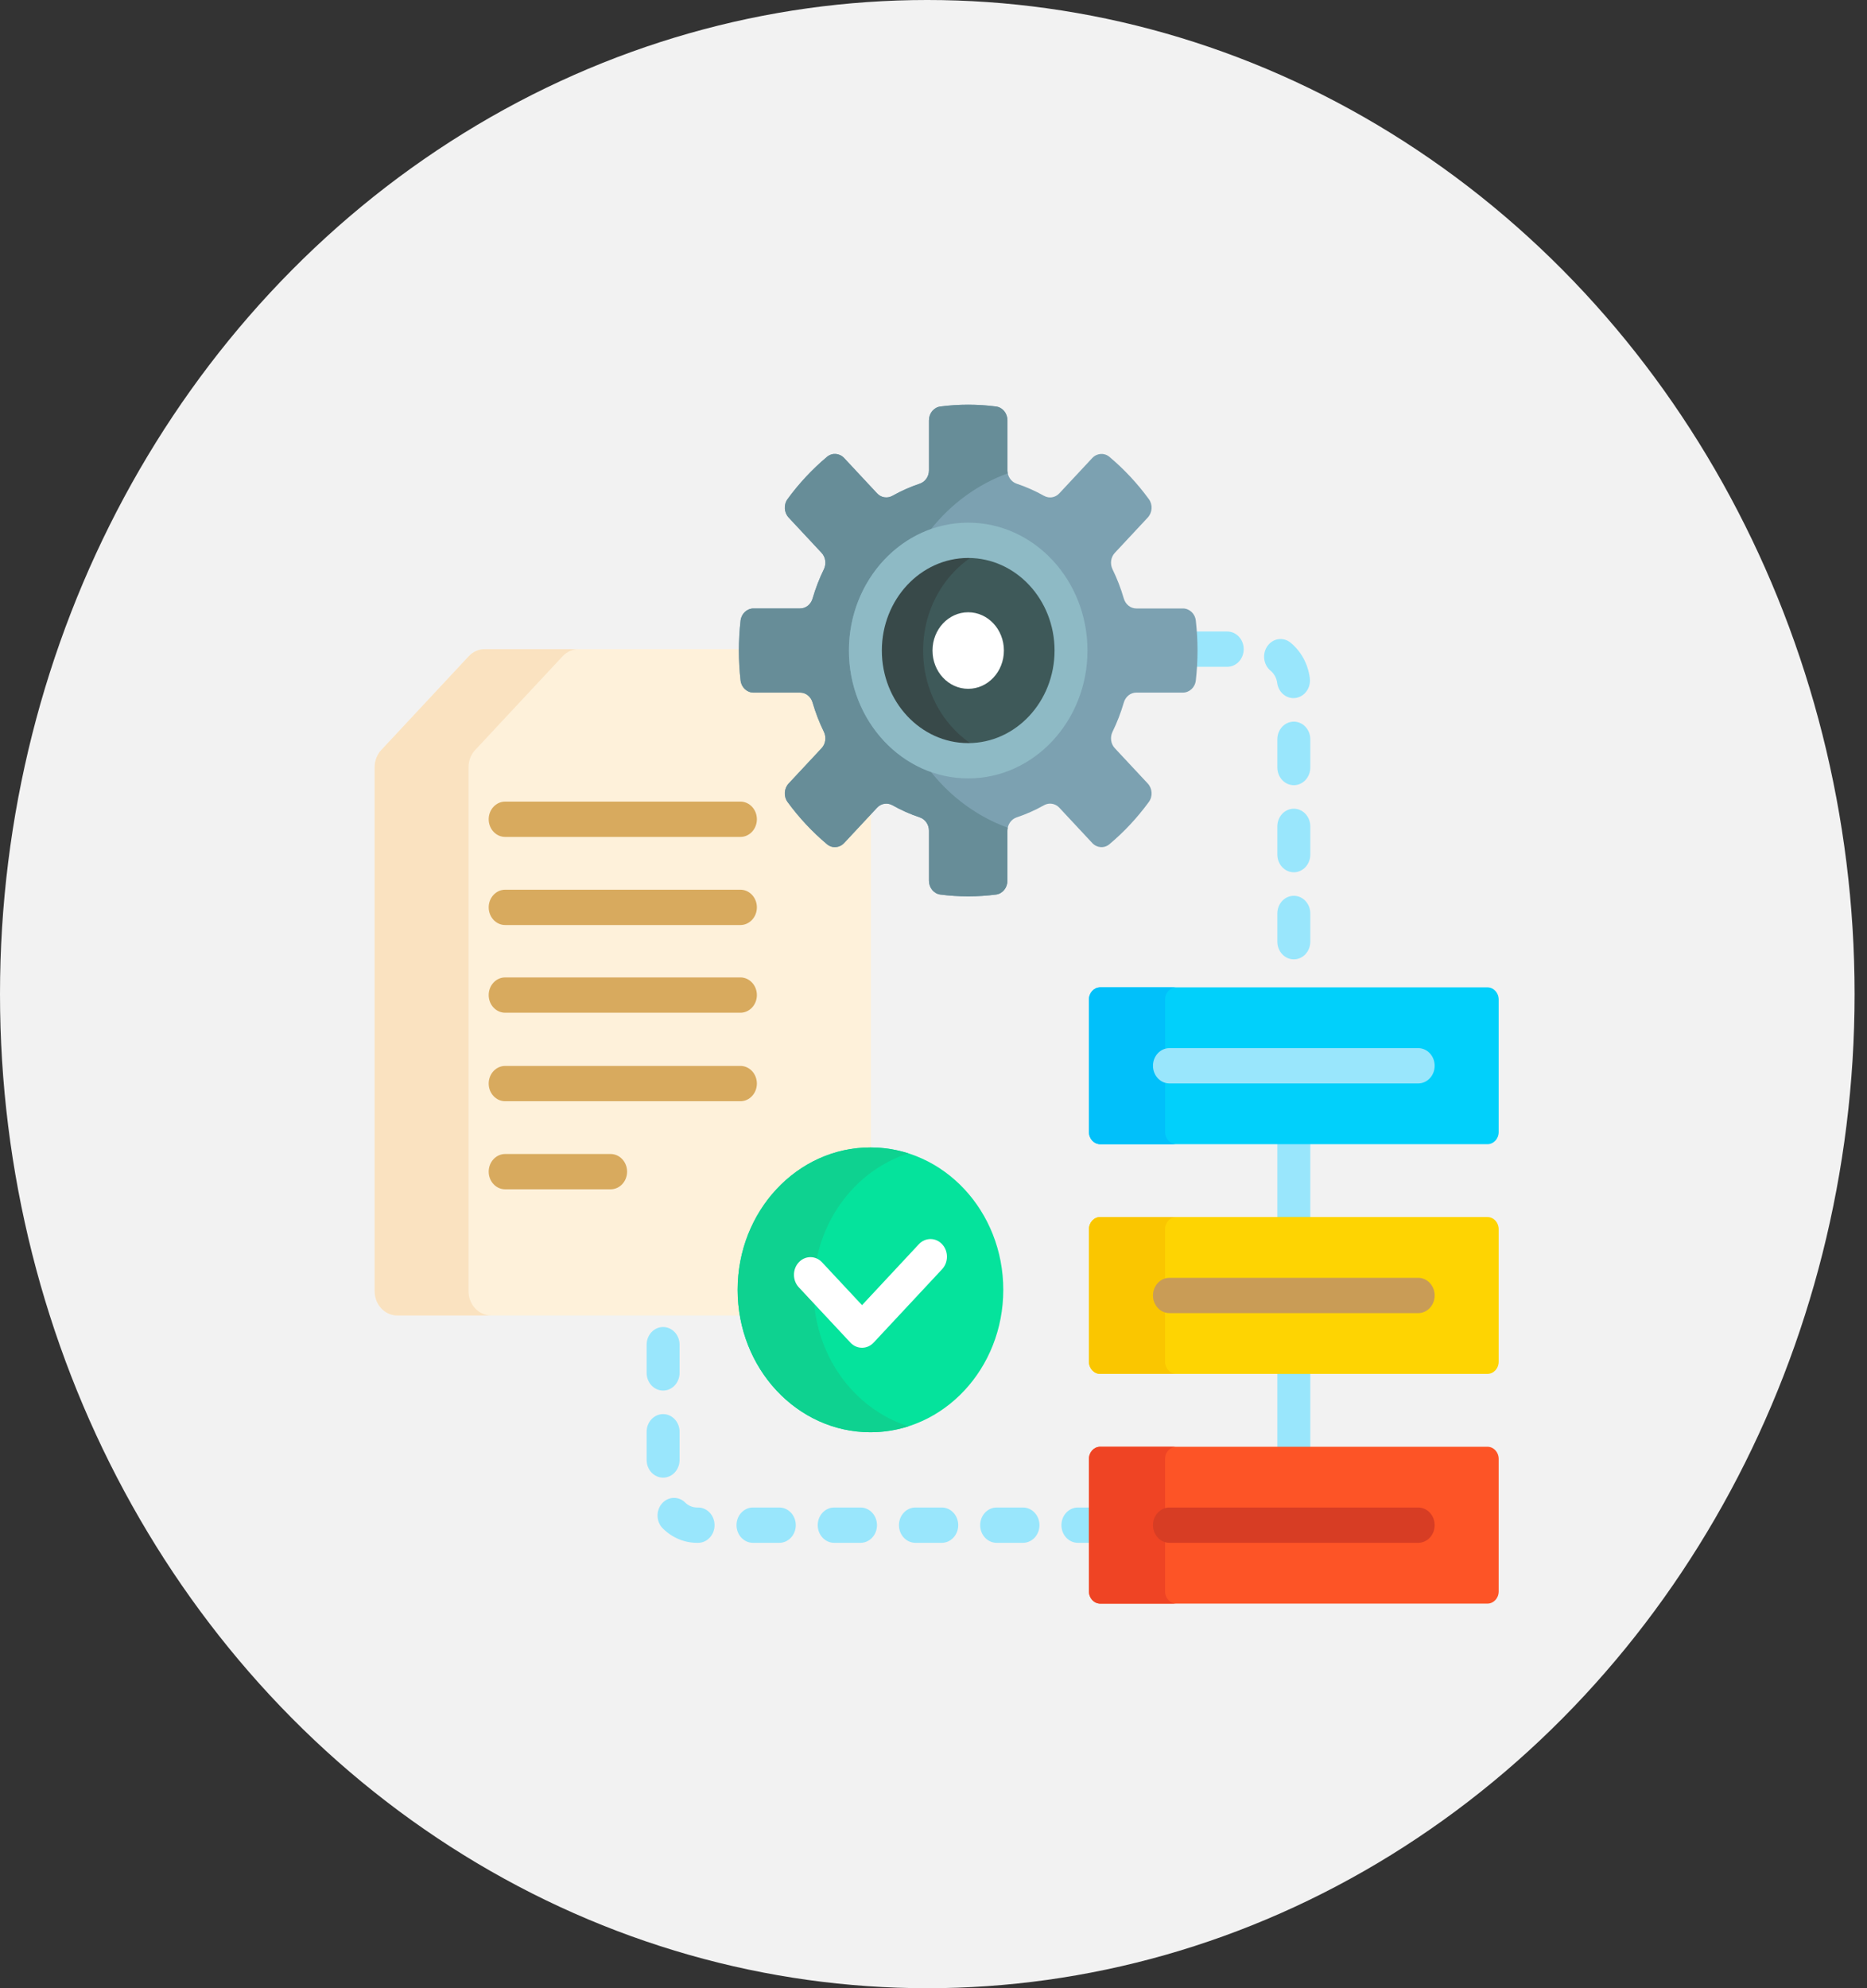
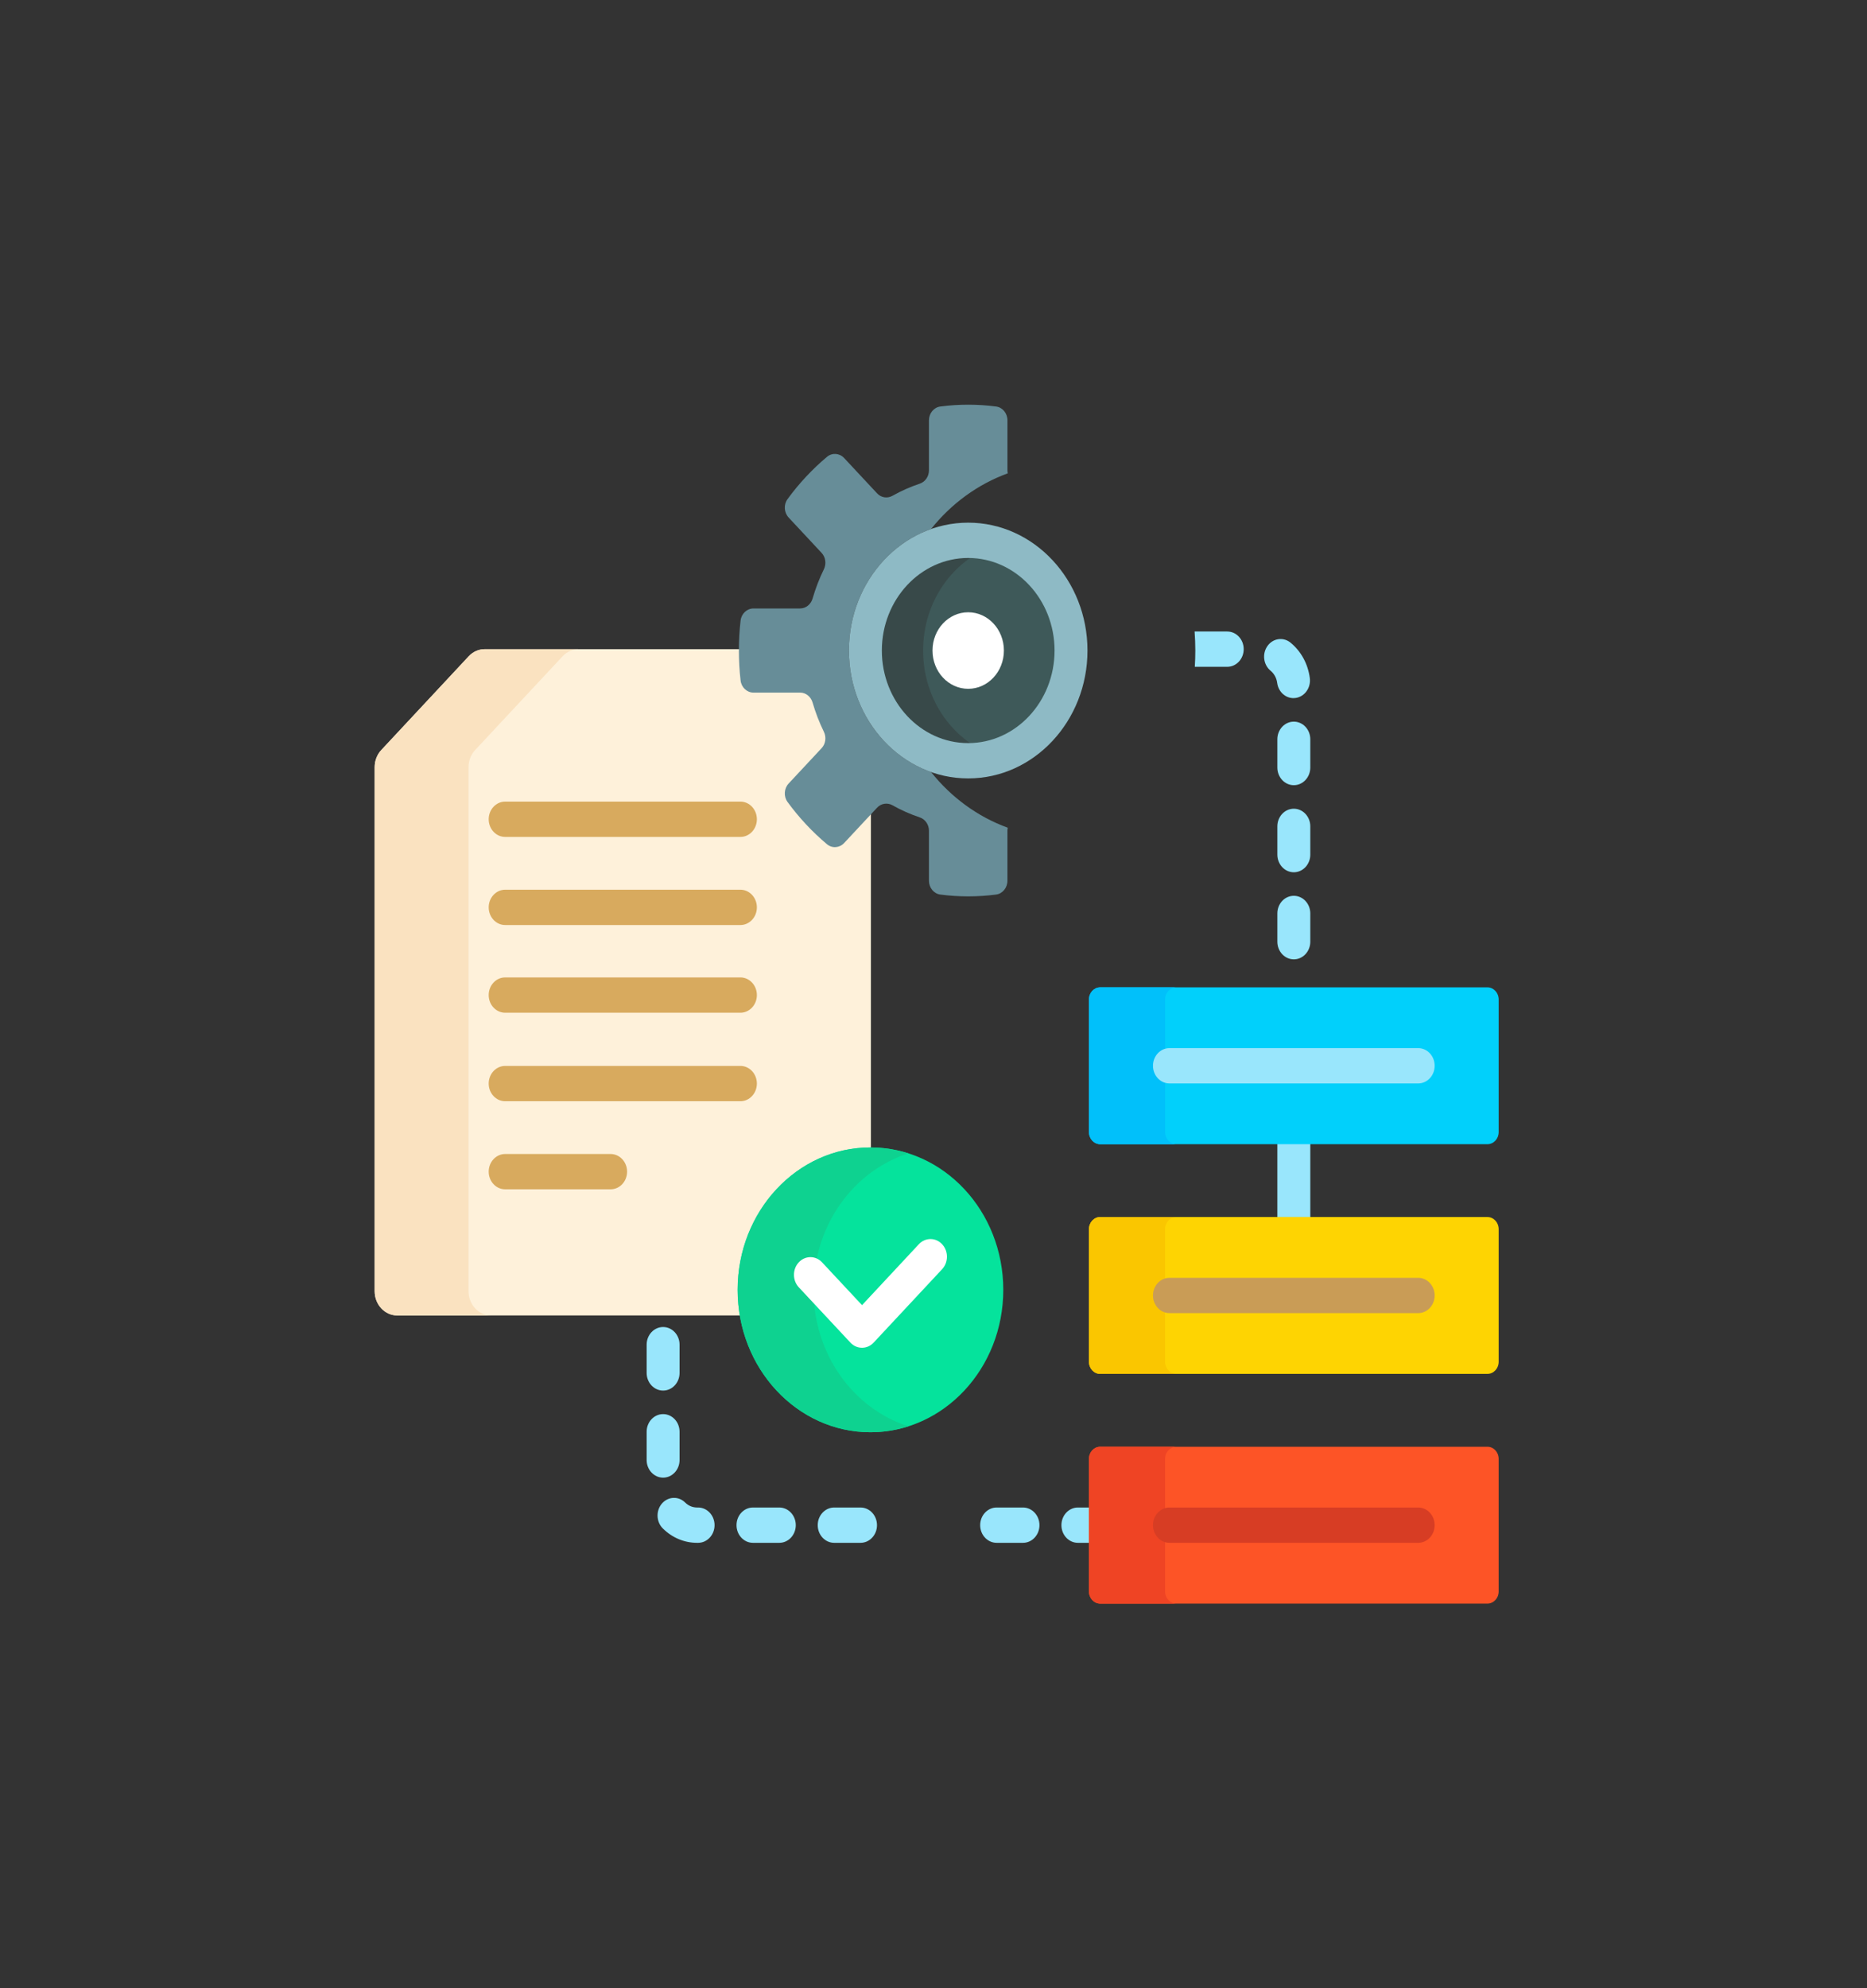
<svg xmlns="http://www.w3.org/2000/svg" width="93" height="99" viewBox="0 0 93 99" fill="none">
  <rect x="0" y="0" width="93" height="99" fill="#333333" stroke="none" />
-   <ellipse cx="46.191" cy="49.5" rx="46.191" ry="49.5" fill="#F2F2F2" />
  <g clip-path="url(#clip0_162_2626)">
    <path d="M63.628 56.857H65.269V60.718H63.628V56.857Z" fill="#99E6FC" />
-     <path d="M63.628 68.294H65.269V72.155H63.628V68.294Z" fill="#99E6FC" />
    <path d="M64.449 35.933C63.995 35.933 63.628 36.326 63.628 36.812V38.218C63.628 38.703 63.995 39.097 64.449 39.097C64.902 39.097 65.269 38.703 65.269 38.218V36.812C65.269 36.326 64.901 35.933 64.449 35.933Z" fill="#99E6FC" />
    <path d="M61.132 31.445H59.506C59.529 31.76 59.542 32.077 59.542 32.392C59.542 32.662 59.533 32.933 59.516 33.203H61.132C61.585 33.203 61.952 32.809 61.952 32.324C61.952 31.838 61.585 31.445 61.132 31.445Z" fill="#99E6FC" />
    <path d="M64.431 34.762C64.469 34.762 64.507 34.759 64.545 34.753C64.994 34.686 65.307 34.242 65.245 33.762C65.153 33.06 64.814 32.435 64.288 32.002C63.929 31.706 63.414 31.778 63.138 32.163C62.862 32.547 62.929 33.099 63.288 33.395C63.471 33.546 63.588 33.762 63.62 34.004C63.677 34.444 64.028 34.762 64.431 34.762Z" fill="#99E6FC" />
    <path d="M64.449 44.605C63.995 44.605 63.628 44.998 63.628 45.483V46.89C63.628 47.375 63.995 47.769 64.449 47.769C64.902 47.769 65.269 47.375 65.269 46.89V45.483C65.269 44.998 64.901 44.605 64.449 44.605Z" fill="#99E6FC" />
    <path d="M64.449 40.269C63.995 40.269 63.628 40.662 63.628 41.148V42.554C63.628 43.039 63.995 43.433 64.449 43.433C64.902 43.433 65.269 43.039 65.269 42.554V41.148C65.269 40.662 64.901 40.269 64.449 40.269Z" fill="#99E6FC" />
    <path d="M38.819 75.064H37.507C37.054 75.064 36.687 75.458 36.687 75.943C36.687 76.429 37.054 76.822 37.507 76.822H38.819C39.272 76.822 39.64 76.429 39.64 75.943C39.64 75.458 39.272 75.064 38.819 75.064Z" fill="#99E6FC" />
    <path d="M34.773 75.064H34.721C34.502 75.064 34.292 74.977 34.131 74.817C33.799 74.488 33.28 74.51 32.972 74.867C32.665 75.224 32.686 75.78 33.019 76.109C33.484 76.569 34.088 76.822 34.721 76.822H34.773C35.226 76.822 35.594 76.429 35.594 75.943C35.594 75.458 35.226 75.064 34.773 75.064Z" fill="#99E6FC" />
    <path d="M33.851 72.698V71.292C33.851 70.806 33.484 70.413 33.031 70.413C32.578 70.413 32.211 70.806 32.211 71.292V72.698C32.211 73.184 32.578 73.577 33.031 73.577C33.484 73.577 33.851 73.184 33.851 72.698Z" fill="#99E6FC" />
    <path d="M33.031 69.241C33.484 69.241 33.851 68.848 33.851 68.362V66.956C33.851 66.471 33.484 66.077 33.031 66.077C32.578 66.077 32.211 66.471 32.211 66.956V68.362C32.211 68.848 32.578 69.241 33.031 69.241Z" fill="#99E6FC" />
-     <path d="M46.912 75.064H45.599C45.147 75.064 44.779 75.458 44.779 75.943C44.779 76.429 45.147 76.822 45.599 76.822H46.912C47.365 76.822 47.732 76.429 47.732 75.943C47.732 75.458 47.365 75.064 46.912 75.064Z" fill="#99E6FC" />
    <path d="M54.354 75.064H53.692C53.239 75.064 52.872 75.458 52.872 75.943C52.872 76.429 53.239 76.822 53.692 76.822H54.354V75.064Z" fill="#99E6FC" />
    <path d="M50.958 75.064H49.645C49.192 75.064 48.825 75.458 48.825 75.943C48.825 76.429 49.192 76.822 49.645 76.822H50.958C51.411 76.822 51.778 76.429 51.778 75.943C51.778 75.458 51.411 75.064 50.958 75.064Z" fill="#99E6FC" />
    <path d="M42.865 75.064H41.553C41.1 75.064 40.733 75.458 40.733 75.943C40.733 76.429 41.1 76.822 41.553 76.822H42.865C43.318 76.822 43.685 76.429 43.685 75.943C43.685 75.458 43.318 75.064 42.865 75.064Z" fill="#99E6FC" />
    <path d="M36.853 64.226C36.853 60.381 39.772 57.253 43.36 57.253C43.367 57.253 43.374 57.253 43.382 57.253V40.383L41.971 41.895C41.869 42.005 41.733 42.065 41.588 42.065C41.468 42.065 41.355 42.024 41.261 41.945C40.537 41.337 39.882 40.635 39.314 39.859C39.148 39.631 39.168 39.304 39.361 39.097L41.003 37.338C41.239 37.085 41.292 36.701 41.135 36.38C40.911 35.923 40.724 35.441 40.581 34.947C40.481 34.602 40.19 34.37 39.857 34.37H37.533C37.261 34.37 37.031 34.154 36.998 33.868C36.943 33.38 36.915 32.884 36.915 32.392C36.915 32.37 36.916 32.347 36.916 32.324H24.147C23.848 32.324 23.561 32.451 23.35 32.677L18.993 37.347C18.782 37.573 18.663 37.88 18.663 38.2V64.293C18.663 64.96 19.167 65.501 19.79 65.501H36.964C36.892 65.087 36.853 64.661 36.853 64.226Z" fill="#FEF1DA" />
    <path d="M23.338 64.293V38.2C23.338 37.88 23.457 37.573 23.668 37.347L28.026 32.677C28.237 32.451 28.523 32.324 28.822 32.324H24.147C23.848 32.324 23.561 32.451 23.35 32.677L18.993 37.347C18.782 37.573 18.663 37.88 18.663 38.2V64.293C18.663 64.96 19.167 65.501 19.79 65.501H24.465C23.843 65.501 23.338 64.96 23.338 64.293Z" fill="#FAE2C0" />
    <path d="M36.882 41.673H25.163C24.71 41.673 24.343 41.28 24.343 40.794C24.343 40.309 24.71 39.915 25.163 39.915H36.882C37.334 39.915 37.702 40.309 37.702 40.794C37.702 41.28 37.334 41.673 36.882 41.673Z" fill="#D8AA5E" />
    <path d="M36.882 46.06H25.163C24.71 46.06 24.343 45.666 24.343 45.181C24.343 44.696 24.71 44.302 25.163 44.302H36.882C37.334 44.302 37.702 44.696 37.702 45.181C37.702 45.666 37.334 46.06 36.882 46.06Z" fill="#D8AA5E" />
    <path d="M36.882 50.427H25.163C24.71 50.427 24.343 50.034 24.343 49.548C24.343 49.063 24.71 48.669 25.163 48.669H36.882C37.334 48.669 37.702 49.063 37.702 49.548C37.702 50.034 37.334 50.427 36.882 50.427Z" fill="#D8AA5E" />
    <path d="M36.882 54.834H25.163C24.71 54.834 24.343 54.44 24.343 53.955C24.343 53.469 24.71 53.076 25.163 53.076H36.882C37.334 53.076 37.702 53.469 37.702 53.955C37.702 54.44 37.334 54.834 36.882 54.834Z" fill="#D8AA5E" />
    <path d="M30.416 59.22H25.163C24.71 59.22 24.343 58.827 24.343 58.341C24.343 57.856 24.71 57.462 25.163 57.462H30.416C30.869 57.462 31.237 57.856 31.237 58.341C31.237 58.827 30.869 59.22 30.416 59.22Z" fill="#D8AA5E" />
    <path d="M43.36 71.316C47.014 71.316 49.976 68.141 49.976 64.226C49.976 60.31 47.014 57.135 43.36 57.135C39.706 57.135 36.744 60.31 36.744 64.226C36.744 68.141 39.706 71.316 43.36 71.316Z" fill="#05E39C" />
    <path d="M40.523 64.226C40.523 61.014 42.516 58.302 45.249 57.431C44.651 57.239 44.017 57.135 43.36 57.135C39.706 57.135 36.744 60.31 36.744 64.226C36.744 68.141 39.706 71.316 43.36 71.316C44.017 71.316 44.651 71.212 45.249 71.021C42.516 70.149 40.523 67.438 40.523 64.226Z" fill="#0ED290" />
    <path d="M42.94 67.109C42.73 67.109 42.52 67.024 42.36 66.852L39.789 64.098C39.469 63.755 39.469 63.198 39.789 62.855C40.11 62.512 40.629 62.512 40.949 62.855L42.94 64.988L45.77 61.954C46.091 61.611 46.61 61.611 46.93 61.954C47.25 62.297 47.25 62.854 46.93 63.197L43.519 66.852C43.359 67.024 43.149 67.109 42.94 67.109Z" fill="white" />
-     <path d="M55.531 27.53L57.173 25.77C57.403 25.523 57.429 25.129 57.228 24.854C56.655 24.07 55.995 23.362 55.263 22.748C55.006 22.533 54.639 22.56 54.408 22.807L52.766 24.567C52.564 24.784 52.254 24.83 52.001 24.687C51.57 24.445 51.117 24.243 50.645 24.086C50.372 23.995 50.184 23.728 50.184 23.421V20.931C50.184 20.582 49.942 20.284 49.619 20.242C49.163 20.182 48.699 20.151 48.228 20.151C47.758 20.151 47.294 20.182 46.838 20.242C46.515 20.284 46.273 20.582 46.273 20.931V23.421C46.273 23.728 46.085 23.995 45.812 24.085C45.34 24.243 44.887 24.445 44.456 24.687C44.203 24.83 43.893 24.784 43.691 24.567L42.049 22.807C41.818 22.56 41.451 22.532 41.194 22.748C40.462 23.362 39.802 24.069 39.228 24.854C39.028 25.129 39.054 25.523 39.284 25.77L40.926 27.53C41.129 27.747 41.171 28.078 41.038 28.35C40.812 28.811 40.624 29.297 40.477 29.803C40.392 30.095 40.143 30.297 39.857 30.297H37.533C37.208 30.297 36.929 30.556 36.89 30.903C36.834 31.391 36.806 31.888 36.806 32.392C36.806 32.897 36.834 33.394 36.89 33.882C36.929 34.229 37.208 34.487 37.533 34.487H39.857C40.143 34.487 40.392 34.689 40.477 34.982C40.624 35.487 40.812 35.973 41.038 36.435C41.171 36.706 41.129 37.038 40.926 37.255L39.284 39.014C39.053 39.261 39.028 39.656 39.228 39.931C39.801 40.715 40.462 41.423 41.194 42.037C41.45 42.252 41.818 42.224 42.049 41.977L43.691 40.217C43.893 40.001 44.203 39.955 44.456 40.097C44.887 40.34 45.34 40.542 45.812 40.699C46.085 40.79 46.273 41.057 46.273 41.363V43.853C46.273 44.202 46.515 44.501 46.838 44.543C47.294 44.602 47.758 44.633 48.228 44.633C48.699 44.633 49.163 44.602 49.619 44.543C49.942 44.501 50.183 44.202 50.183 43.853V41.363C50.183 41.057 50.372 40.79 50.645 40.699C51.117 40.542 51.57 40.34 52.001 40.097C52.254 39.955 52.563 40.001 52.766 40.217L54.408 41.977C54.639 42.224 55.006 42.252 55.263 42.037C55.995 41.423 56.655 40.715 57.228 39.931C57.429 39.656 57.403 39.261 57.173 39.014L55.531 37.255C55.328 37.038 55.286 36.706 55.419 36.435C55.645 35.973 55.833 35.487 55.98 34.982C56.065 34.689 56.314 34.487 56.6 34.487H58.923C59.249 34.487 59.528 34.229 59.567 33.882C59.622 33.394 59.651 32.897 59.651 32.392C59.651 31.888 59.622 31.391 59.567 30.903C59.528 30.556 59.249 30.297 58.923 30.297H56.6C56.314 30.297 56.065 30.095 55.98 29.803C55.833 29.297 55.645 28.811 55.419 28.35C55.286 28.078 55.328 27.747 55.531 27.53Z" fill="#7CA1B1" />
    <path d="M46.377 38.442C44.005 37.606 42.287 35.211 42.287 32.392C42.287 29.574 44.005 27.179 46.377 26.343C47.384 25.082 48.7 24.113 50.2 23.569C50.19 23.521 50.184 23.472 50.184 23.421V20.931C50.184 20.582 49.942 20.284 49.619 20.242C49.163 20.182 48.699 20.151 48.228 20.151C47.758 20.151 47.294 20.182 46.838 20.242C46.515 20.284 46.273 20.582 46.273 20.931V23.421C46.273 23.728 46.085 23.995 45.812 24.085C45.34 24.243 44.887 24.445 44.456 24.687C44.203 24.83 43.893 24.784 43.691 24.567L42.049 22.807C41.818 22.56 41.451 22.532 41.194 22.748C40.462 23.362 39.801 24.069 39.228 24.854C39.028 25.129 39.054 25.523 39.284 25.77L40.926 27.53C41.129 27.747 41.171 28.078 41.038 28.35C40.812 28.811 40.624 29.297 40.477 29.803C40.392 30.095 40.143 30.297 39.857 30.297H37.533C37.208 30.297 36.929 30.556 36.89 30.903C36.834 31.391 36.806 31.888 36.806 32.392C36.806 32.897 36.834 33.394 36.89 33.882C36.929 34.229 37.208 34.487 37.533 34.487H39.857C40.143 34.487 40.392 34.689 40.477 34.982C40.624 35.487 40.812 35.973 41.038 36.435C41.171 36.706 41.129 37.038 40.926 37.255L39.284 39.014C39.053 39.261 39.028 39.656 39.228 39.931C39.801 40.715 40.462 41.423 41.194 42.037C41.45 42.252 41.818 42.224 42.049 41.977L43.691 40.217C43.893 40.001 44.203 39.955 44.456 40.097C44.887 40.34 45.34 40.542 45.812 40.699C46.085 40.79 46.273 41.057 46.273 41.363V43.853C46.273 44.202 46.515 44.501 46.838 44.543C47.294 44.602 47.758 44.633 48.228 44.633C48.699 44.633 49.163 44.602 49.619 44.543C49.942 44.501 50.183 44.202 50.183 43.853V41.363C50.183 41.312 50.19 41.263 50.2 41.215C48.701 40.672 47.384 39.703 46.377 38.442Z" fill="#678D98" />
    <path d="M48.229 37.881C51.057 37.881 53.35 35.423 53.35 32.392C53.35 29.361 51.057 26.904 48.229 26.904C45.4 26.904 43.107 29.361 43.107 32.392C43.107 35.423 45.4 37.881 48.229 37.881Z" fill="#3E5959" />
    <path d="M45.982 32.392C45.982 29.896 47.538 27.791 49.666 27.125C49.21 26.982 48.728 26.904 48.229 26.904C45.4 26.904 43.107 29.361 43.107 32.392C43.107 35.423 45.4 37.881 48.229 37.881C48.728 37.881 49.21 37.803 49.666 37.66C47.538 36.994 45.982 34.888 45.982 32.392Z" fill="#384949" />
    <path d="M48.228 38.76C44.952 38.76 42.287 35.903 42.287 32.392C42.287 28.881 44.952 26.025 48.228 26.025C51.505 26.025 54.17 28.881 54.17 32.392C54.17 35.903 51.505 38.76 48.228 38.76ZM48.228 27.783C45.857 27.783 43.927 29.851 43.927 32.392C43.927 34.934 45.857 37.002 48.228 37.002C50.6 37.002 52.53 34.934 52.53 32.392C52.53 29.851 50.6 27.783 48.228 27.783Z" fill="#8EBAC5" />
    <path d="M48.228 34.298C49.211 34.298 50.007 33.445 50.007 32.392C50.007 31.34 49.211 30.487 48.228 30.487C47.246 30.487 46.45 31.34 46.45 32.392C46.45 33.445 47.246 34.298 48.228 34.298Z" fill="white" />
    <path d="M74.09 56.974H54.807C54.496 56.974 54.244 56.704 54.244 56.37V49.767C54.244 49.433 54.496 49.163 54.807 49.163H74.09C74.401 49.163 74.653 49.433 74.653 49.767V56.37C74.653 56.704 74.401 56.974 74.09 56.974Z" fill="#01D0FB" />
    <path d="M58.036 56.37V49.767C58.036 49.433 58.288 49.163 58.599 49.163H54.807C54.496 49.163 54.244 49.433 54.244 49.767V56.37C54.244 56.704 54.496 56.974 54.807 56.974H58.599C58.288 56.974 58.036 56.704 58.036 56.37Z" fill="#01C0FA" />
    <path d="M70.644 53.947H58.253C57.8 53.947 57.433 53.554 57.433 53.069C57.433 52.583 57.8 52.19 58.253 52.19H70.644C71.097 52.19 71.464 52.583 71.464 53.069C71.464 53.554 71.097 53.947 70.644 53.947Z" fill="#99E6FC" />
    <path d="M74.09 68.411H54.807C54.496 68.411 54.244 68.141 54.244 67.808V61.204C54.244 60.871 54.496 60.6 54.807 60.6H74.09C74.401 60.6 74.653 60.871 74.653 61.204V67.808C74.653 68.141 74.401 68.411 74.09 68.411Z" fill="#FED402" />
    <path d="M58.036 67.808V61.204C58.036 60.871 58.288 60.6 58.599 60.6H54.807C54.496 60.6 54.244 60.871 54.244 61.204V67.808C54.244 68.141 54.496 68.411 54.807 68.411H58.599C58.288 68.411 58.036 68.141 58.036 67.808Z" fill="#FAC600" />
    <path d="M70.644 65.385H58.253C57.8 65.385 57.433 64.991 57.433 64.506C57.433 64.021 57.8 63.627 58.253 63.627H70.644C71.097 63.627 71.464 64.021 71.464 64.506C71.464 64.991 71.097 65.385 70.644 65.385Z" fill="#C99C56" />
    <path d="M74.09 79.849H54.807C54.496 79.849 54.244 79.579 54.244 79.245V72.641C54.244 72.308 54.496 72.038 54.807 72.038H74.09C74.401 72.038 74.653 72.308 74.653 72.641V79.245C74.653 79.579 74.401 79.849 74.09 79.849Z" fill="#FD5426" />
    <path d="M58.036 79.245V72.641C58.036 72.308 58.288 72.038 58.599 72.038H54.807C54.496 72.038 54.244 72.308 54.244 72.641V79.245C54.244 79.579 54.496 79.849 54.807 79.849H58.599C58.288 79.849 58.036 79.579 58.036 79.245Z" fill="#EF4424" />
    <path d="M70.644 76.822H58.253C57.8 76.822 57.433 76.429 57.433 75.943C57.433 75.458 57.8 75.064 58.253 75.064H70.644C71.097 75.064 71.464 75.458 71.464 75.943C71.464 76.429 71.097 76.822 70.644 76.822Z" fill="#D73D24" />
  </g>
  <defs>
    <clipPath id="clip0_162_2626">
      <rect width="55.99" height="60" fill="white" transform="translate(18.663 20)" />
    </clipPath>
  </defs>
</svg>